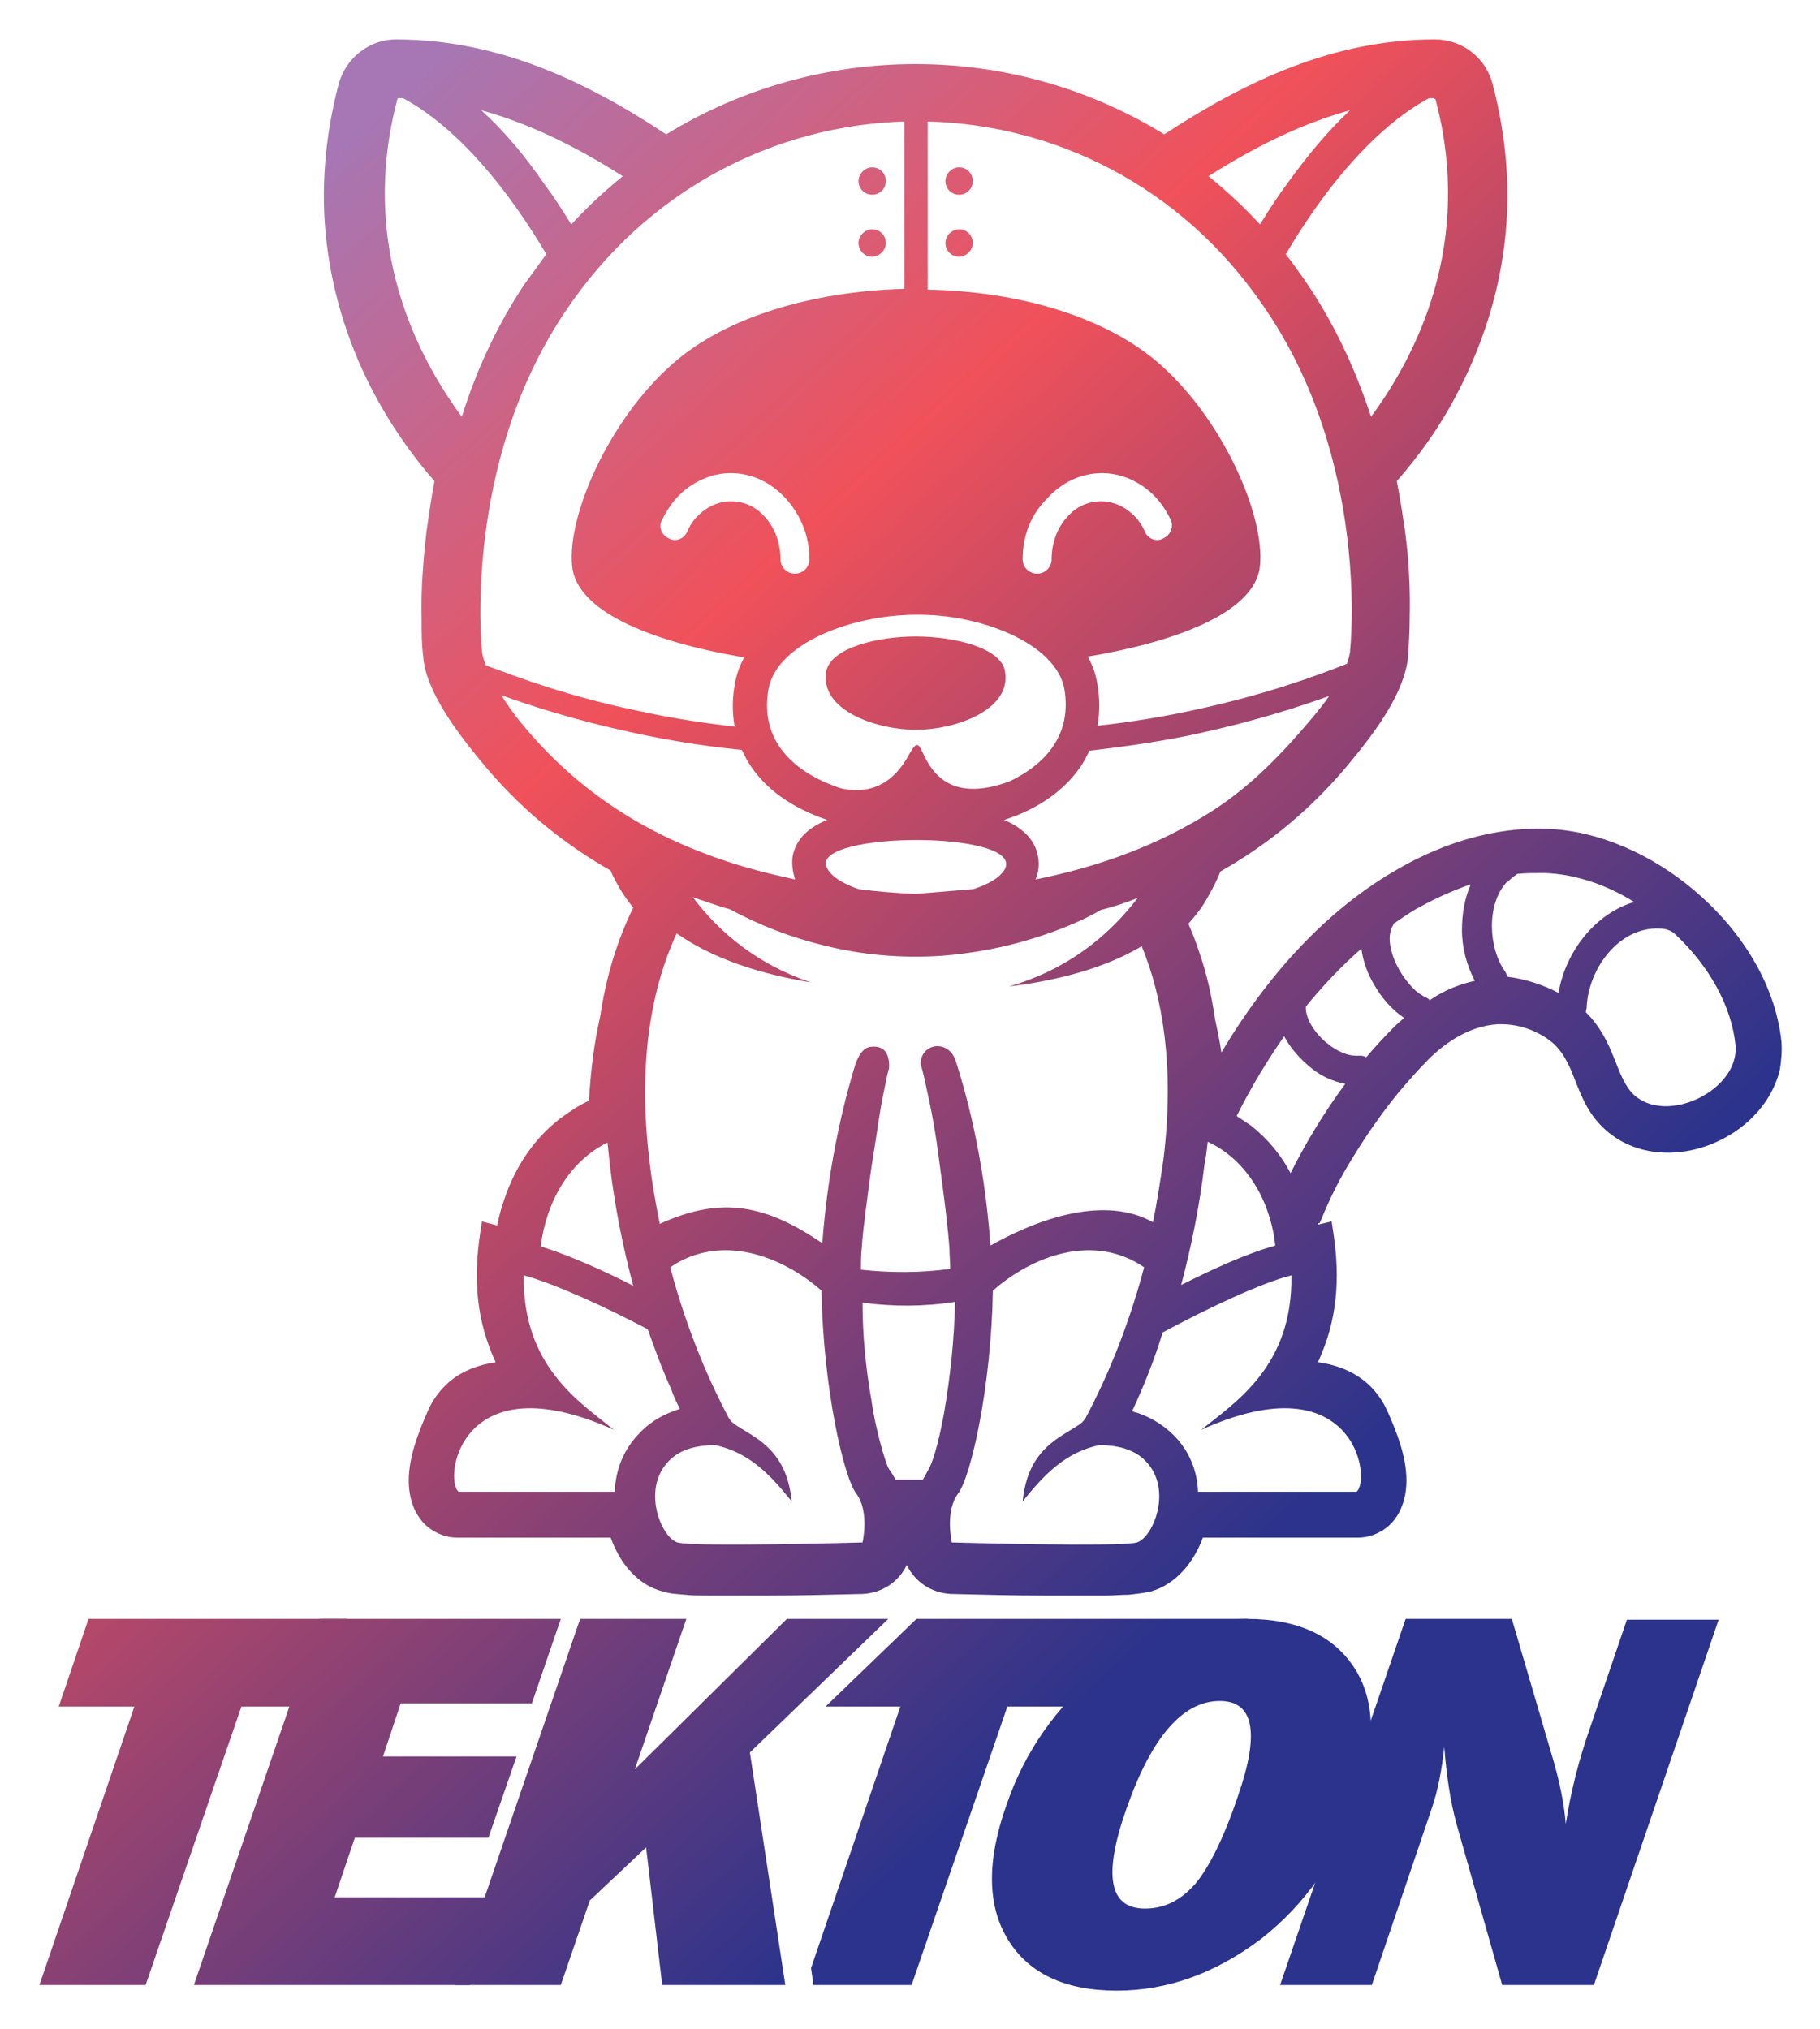
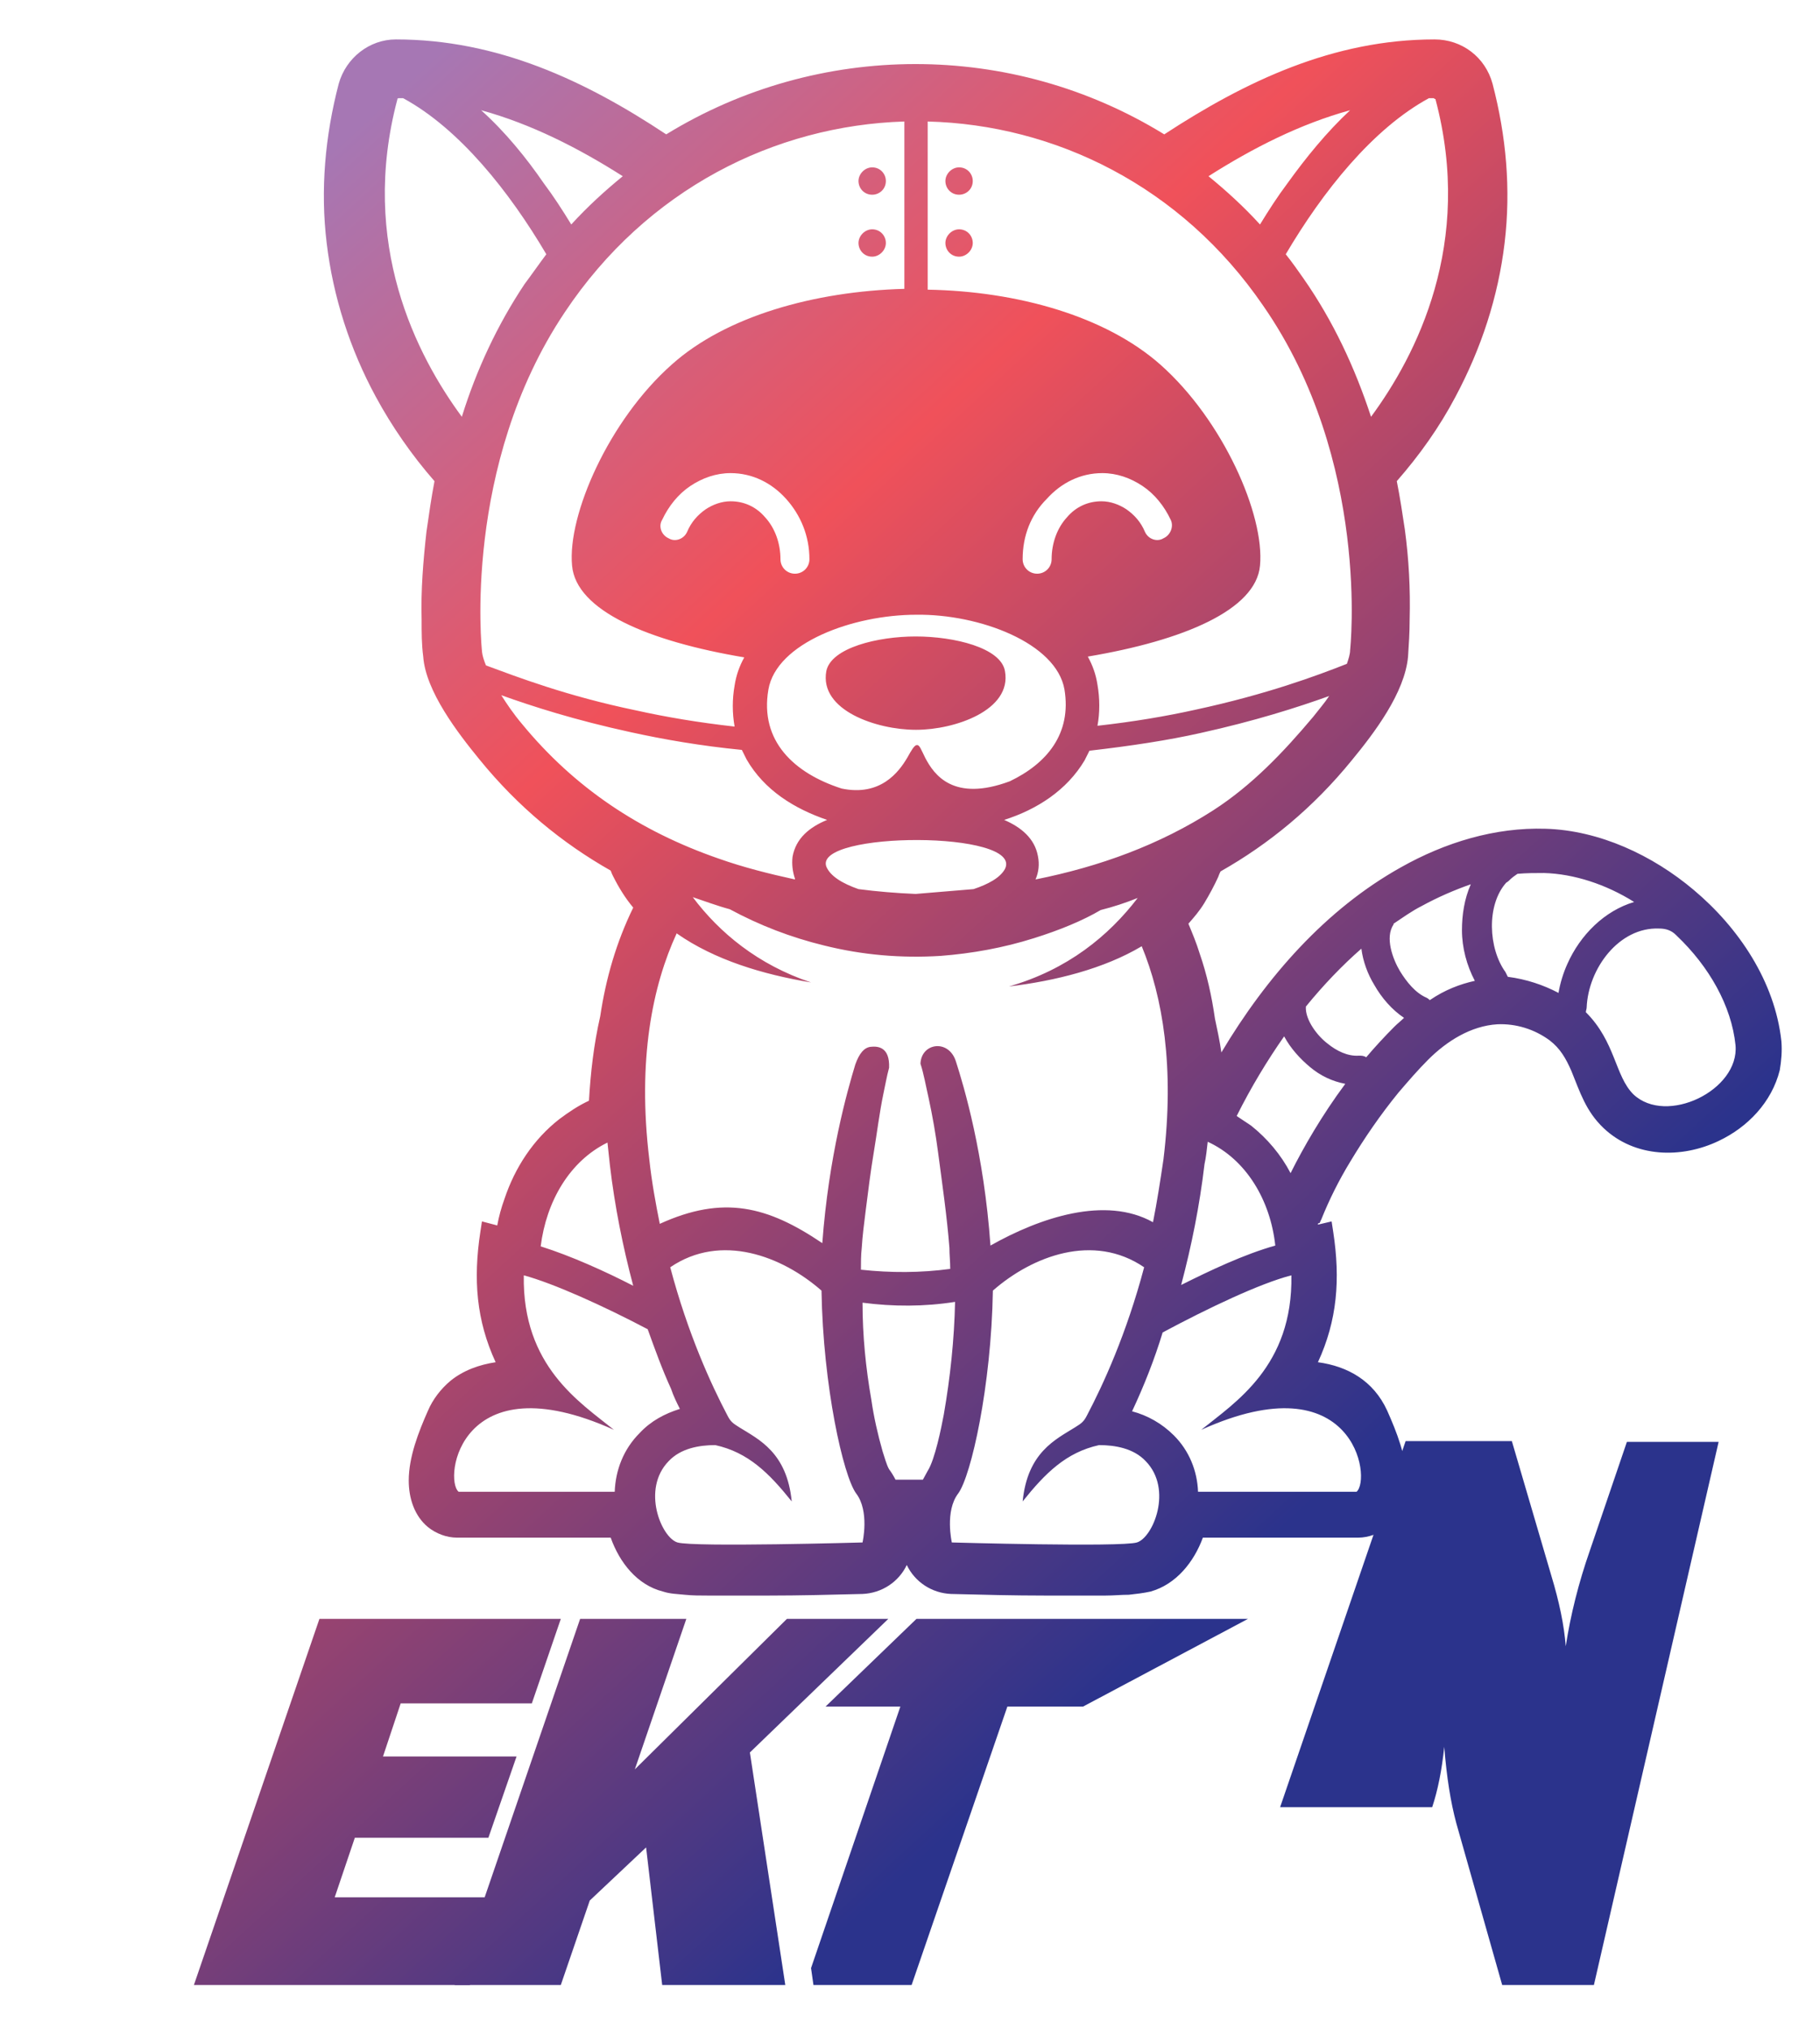
<svg xmlns="http://www.w3.org/2000/svg" role="img" viewBox="86.90 -3.60 226.20 252.20">
  <title>Tekton logo</title>
  <style>svg {enable-background:new 0 0 400 245}</style>
  <linearGradient id="a" x1="16.462" x2="155.886" y1="117.395" y2="269.351" gradientUnits="userSpaceOnUse">
    <stop offset="0" stop-color="#a677b4" />
    <stop offset=".363" stop-color="#f0515a" />
    <stop offset="1" stop-color="#2b338c" />
  </linearGradient>
-   <path fill="url(#a)" d="M116.9 208.5L105 243.1H91.8l11.8-34.6h-9.4l3.7-10.9H130l-3.7 10.9z" />
  <linearGradient id="b" x1="28.893" x2="168.317" y1="105.989" y2="257.946" gradientUnits="userSpaceOnUse">
    <stop offset="0" stop-color="#a677b4" />
    <stop offset=".363" stop-color="#f0515a" />
    <stop offset="1" stop-color="#2b338c" />
  </linearGradient>
  <path fill="url(#b)" d="M149 232.2l-3.7 10.9H111l15.6-45.5h30l-3.6 10.5h-16.3l-2.2 6.6h16.6l-3.5 10.1H131l-2.5 7.4z" />
  <linearGradient id="c" x1="130.291" x2="269.715" y1="12.954" y2="164.911" gradientUnits="userSpaceOnUse">
    <stop offset="0" stop-color="#a677b4" />
    <stop offset=".363" stop-color="#f0515a" />
    <stop offset="1" stop-color="#2b338c" />
  </linearGradient>
  <path fill="url(#c)" fill-rule="evenodd" d="M200.7 87.1V89m50 59.6l1.7-.4.2 1.3c.9 5.9.5 11-1.9 16.2 3.7.5 6.9 2.3 8.6 6 1.2 2.7 2.4 5.7 2.4 8.7 0 2.2-.7 4.4-2.4 5.8-1 .8-2.3 1.3-3.6 1.3h-19.3c-1.1 3-3.3 5.8-6.5 6.7-.9.2-1.8.3-2.7.4-1 0-1.9.1-2.9.1h-7.5c-3.9 0-7.8-.1-11.7-.2-2.4-.1-4.5-1.5-5.5-3.6-1 2.1-3.1 3.5-5.5 3.6-3.9.1-7.8.2-11.7.2h-7.5c-1 0-1.9 0-2.9-.1-.9-.1-1.8-.1-2.7-.4-3.2-.8-5.4-3.6-6.5-6.7h-19.1c-1.3 0-2.6-.5-3.6-1.3-1.7-1.4-2.4-3.6-2.4-5.8 0-2.9 1.2-6 2.4-8.7.6-1.4 1.6-2.7 2.8-3.7 1.6-1.3 3.6-2 5.6-2.3-2.4-5.2-2.8-10.3-1.9-16.2l.2-1.3 1.9.5c.2-1.1.5-2.2.9-3.3 1.3-3.9 3.6-7.4 6.8-9.9 1.2-.9 2.4-1.7 3.7-2.3.2-3.5.6-7 1.4-10.5.7-4.7 2-9.2 4.1-13.5-1-1.2-1.8-2.5-2.5-3.9-.1-.2-.2-.4-.3-.7-6-3.4-11.5-7.9-16.3-13.8-2.7-3.3-6.7-8.5-7-12.8-.2-1.5-.2-3-.2-4.6-.1-3.7.2-7.3.6-10.9.3-2.1.6-4.2 1-6.3-2.8-3.2-5.3-6.8-7.3-10.5-3.2-5.9-5.3-12.4-6.1-19.1-.8-6.6-.2-13.3 1.5-19.8.9-3.2 3.8-5.5 7.1-5.5 12.6 0 23.5 5.1 33.6 11.8 18.9-11.6 42.9-11.7 61.9 0 10.1-6.6 21-11.8 33.6-11.8 3.4 0 6.3 2.2 7.2 5.5 1.7 6.5 2.3 13.1 1.5 19.8-.8 6.7-2.9 13.1-6.1 19.1-2 3.8-4.5 7.3-7.3 10.5.4 2 .7 4 1 6 .5 3.7.7 7.4.6 11.2 0 1.6-.1 3.1-.2 4.6-.4 4.5-4.2 9.5-7 12.9-4.8 5.9-10.3 10.4-16.3 13.8-.1.2-.2.4-.3.7-.5 1.1-1.1 2.2-1.7 3.2-.6 1-1.3 1.8-2 2.6.5 1.2 1 2.4 1.4 3.7.9 2.6 1.5 5.3 1.9 8.1.3 1.4.6 2.8.8 4.2 5.6-9.4 13-17.8 22.3-23 5.5-3.1 11.7-5 18-4.8 6.7.2 13.3 3.3 18.4 7.6 5.6 4.7 10.1 11.4 10.9 18.8.1 1.2 0 2.4-.2 3.6-1 4-4 7.1-7.6 8.8-4.6 2.2-10.4 2.1-14.3-1.6-2.2-2.1-2.9-4.4-4-7.1-.7-1.6-1.4-2.8-2.7-3.8-1.9-1.4-4.2-2.1-6.5-2-3.3.2-6.3 2.1-8.6 4.4-1.3 1.3-2.5 2.7-3.7 4.1-2.2 2.7-4.2 5.6-6 8.6-1.4 2.3-2.6 4.7-3.6 7.2-.1.1-.1.3-.2.4-.2 0-.2.1-.2.2zm5.1-21c.3 0 .6 0 .9.2 1.1-1.3 2.3-2.6 3.5-3.8.4-.4.8-.7 1.2-1.1-1.5-1-2.8-2.5-3.7-4.1-.8-1.3-1.4-2.9-1.6-4.5-2.4 2.1-4.7 4.5-6.9 7.2-.1 1.7 1.5 3.7 2.7 4.6 1.1.9 2.5 1.6 3.9 1.5zm-1.7 3.5c-1.6-.3-3.1-1-4.4-2.1-1.2-1-2.4-2.3-3.2-3.8-2.1 3-4.1 6.3-5.9 9.9l1.8 1.2c2 1.6 3.7 3.6 4.9 5.9 1.6-3.2 3.9-7.2 6.8-11.1zm30-9.5c0 .2-.1.4-.1.6 3.7 3.7 3.6 7.9 5.9 10.2 4.1 3.9 13.2-.5 12.7-6.1-.5-4.9-3.3-9.8-7.3-13.6l-.1-.1c-.6-.6-1.3-.8-2.1-.8-5-.2-8.8 5-9 9.8zm-3.5-1.8c.2-1.2.6-2.5 1.1-3.6 1.6-3.6 4.6-6.6 8.3-7.7-3.5-2.2-7.5-3.5-11.2-3.6-1.1 0-2.2 0-3.3.1-.3.2-.7.5-.8.6-.2.2-.4.4-.6.5-2.5 2.8-2.2 8.2-.1 11.1l.3.6c2.3.3 4.4 1 6.3 2zm-10.4-1.5c-1-1.9-1.6-4.1-1.6-6.3 0-1.9.3-3.9 1.1-5.7-2 .7-4.1 1.6-6.1 2.7-1.2.6-2.3 1.4-3.5 2.2v.1c-1.1 1.6-.1 4.3.8 5.8.8 1.3 1.9 2.7 3.3 3.3.2.1.3.2.4.3 1.9-1.3 3.8-2 5.6-2.4zM195.3 17.2c1 0 1.7.8 1.7 1.7 0 1-.8 1.7-1.7 1.7-1 0-1.7-.8-1.7-1.7 0-.9.8-1.7 1.7-1.7zm0 7.7c1 0 1.7.8 1.7 1.7s-.8 1.7-1.7 1.7c-1 0-1.7-.8-1.7-1.7s.8-1.7 1.7-1.7zm10.8-7.7c1 0 1.7.8 1.7 1.7 0 1-.8 1.7-1.7 1.7-1 0-1.7-.8-1.7-1.7 0-.9.8-1.7 1.7-1.7zm0 7.7c1 0 1.7.8 1.7 1.7s-.8 1.7-1.7 1.7c-1 0-1.7-.8-1.7-1.7s.8-1.7 1.7-1.7zm-3.9-13.4v20.9c11.2.2 22.1 3.3 28.9 9.3 7.8 6.9 13 18.7 12.4 25-.5 5.5-9.5 9.3-21.4 11.3.6 1.1 1 2.2 1.2 3.5.3 1.7.3 3.5 0 5.1 4.5-.5 8.6-1.2 12.2-2 8.8-1.9 15-4.2 18.8-5.7.2-.6.4-1.2.4-1.7 0 0 2.6-23.5-10.8-42.8-10.2-14.9-25.9-22.5-41.7-22.9zm-2.9 20.8V11.5c-16.1.5-32 8.4-42.2 23.7-12.8 19.1-10.3 42.1-10.3 42.1s0 .6.5 1.8c3.8 1.4 10 3.8 18.7 5.6 3.6.8 7.7 1.5 12.2 2-.3-1.7-.3-3.4 0-5.1.2-1.3.6-2.4 1.2-3.5-11.9-2-20.9-5.8-21.4-11.4-.6-6.3 4.6-18.1 12.4-25 6.7-6 17.7-9.1 28.9-9.4zm-20.2 57.3c-5.1-.5-9.7-1.3-13.8-2.2-6.9-1.5-12.2-3.2-16.1-4.6.7 1.1 1.5 2.3 2.6 3.6 6.5 7.9 14.6 13.3 24.4 16.7 3.1 1.1 6.3 1.9 9.5 2.6v-.1c-.3-.9-.4-1.8-.3-2.7.4-2.3 2.1-3.7 4.3-4.6-4.1-1.4-7.8-3.7-10-7.5l-.6-1.2zm10.5 14.5c.5 1.2 2 2.1 4 2.8 2.3.3 4.7.5 7.1.6l7.2-.6c1.8-.6 3.3-1.4 3.9-2.5 2.4-4.8-23.8-4.7-22.2-.3zm62.5-21.2c-3.9 1.4-9.2 3.1-16 4.6-4 .9-8.6 1.6-13.8 2.2l-.6 1.2c-2.2 3.7-5.9 6.1-10 7.4 2.1.9 3.8 2.3 4.2 4.5.2 1 .1 2-.3 2.9 8-1.6 15.4-4.3 22.1-8.6 4.8-3.1 8.7-7.2 12.4-11.6.7-.9 1.4-1.7 2-2.6zm-52.4 7.6c-1.1 1.9-3.4 4.9-8.2 3.9-5.9-1.9-10.2-5.9-9.1-12.3 1-5.8 10.5-9.3 18.4-9.3 7.8-.1 17.4 3.5 18.4 9.3.9 5.5-2.2 9.2-6.8 11.4-7 2.6-9.4-.8-10.5-2.9-.5-1-.7-1.6-1-1.6h-.1c-.3.1-.6.6-1.1 1.5zm1-15c-4.7 0-10.5 1.4-11.1 4.3-.9 4.9 6.3 7.3 11.1 7.3h.1c4.7 0 11.9-2.4 11-7.3-.5-2.9-6.3-4.3-11.1-4.3zm-13.2-9.6c0 1-.8 1.8-1.8 1.8s-1.8-.8-1.8-1.8c0-2-.7-3.9-1.9-5.2-1.1-1.3-2.6-2-4.3-2-1.1 0-2.2.4-3.1 1-1 .7-1.8 1.6-2.3 2.8-.4.9-1.5 1.3-2.3.8-.9-.4-1.3-1.5-.8-2.3.8-1.7 2-3.2 3.5-4.2s3.2-1.6 5-1.6c2.7 0 5.1 1.2 6.9 3.2 1.8 2 2.9 4.6 2.9 7.5zm26.5 0c0 1 .8 1.8 1.8 1.8s1.8-.8 1.8-1.8c0-2 .7-3.9 1.9-5.2 1.1-1.3 2.6-2 4.3-2 1.1 0 2.2.4 3.1 1 1 .7 1.8 1.6 2.3 2.8.4.9 1.5 1.3 2.3.8.9-.4 1.3-1.5.9-2.3-.8-1.7-2-3.2-3.5-4.2s-3.2-1.6-5-1.6c-2.7 0-5.1 1.2-6.9 3.2-2 2-3 4.6-3 7.5zm1.4 47.1c-3.8 1.2-7.7 1.9-11.6 2.2-4.9.3-9.7-.1-14.5-1.3-4.1-1-8-2.5-11.7-4.5-1.5-.4-3.1-1-4.6-1.5 3.3 4.4 8.1 8.4 14.7 10.6-6-1-12-2.8-16.7-6.1-3 6.5-4.9 15.7-3.4 28.1.3 2.8.8 5.5 1.3 8 7.9-3.6 13.4-2.2 20.2 2.4.8-10.8 3.1-18.9 4.1-22.2.5-1.4 1.1-2.1 1.9-2.2.9-.1 2.4 0 2.3 2.6-.3 1.1-.5 2.3-.7 3.2-.5 2.4-.8 4.9-1.2 7.3-.4 2.4-.7 4.8-1 7.2-.2 1.6-.4 3.1-.5 4.7-.1.9-.1 1.8-.1 2.7 3.7.4 7.4.4 11.1-.1 0-.9-.1-1.7-.1-2.6-.3-3.9-.9-8-1.4-11.8-.3-2.3-.7-4.6-1.2-6.9-.3-1.3-.6-3-1-4.2.1-2.6 3.5-3.1 4.4-.3 1 3.1 3.5 11.5 4.3 22.9 6.2-3.5 14.3-6.2 20.2-2.9.5-2.5.9-5.1 1.3-7.8 1.4-11.5-.1-20.2-2.7-26.5-4.7 2.8-10.7 4.3-16.5 5 7.3-2.1 12.4-6.3 16-11-1.5.6-3 1.1-4.6 1.5-2.2 1.3-5.1 2.5-8.3 3.5zM146.7 10.1c6.2 1.7 12.1 4.7 17.6 8.2-2.2 1.8-4.4 3.8-6.4 6-1.1-1.8-2.2-3.5-3.4-5.1-2.2-3.2-4.8-6.4-7.8-9.1zm-10.3-1.5h.6c7 3.8 13.2 11.6 17.8 19.4-.9 1.2-1.8 2.5-2.7 3.7-3.4 5.1-6 10.7-7.8 16.5-5.6-7.6-12.8-21.5-8-39.5-.1 0 0 0 .1-.1zm128.7 0h-.6c-7 3.8-13.2 11.6-17.8 19.4.8 1 1.5 2 2.2 3 3.7 5.3 6.4 11.1 8.4 17.2 5.6-7.6 12.8-21.5 8-39.5-.1 0-.1 0-.2-.1zm-10.4 1.5c-6.2 1.7-12.1 4.7-17.6 8.2 2.2 1.8 4.4 3.8 6.4 6 1.1-1.8 2.2-3.5 3.4-5.1 2.3-3.2 4.9-6.4 7.8-9.1zm-84.5 143.8c2.2 8.3 5.1 14.6 7.1 18.4.4.8.7 1 1.5 1.5 2.4 1.5 5.9 3.1 6.5 9.2-2.8-3.5-5.4-6.1-9.5-7-2 0-4.3.4-5.8 2-3.4 3.5-.9 9.5 1.1 10.1 2 .6 23 0 23 0s.9-3.9-.8-6.1c-1.6-2.2-4.1-13.3-4.3-25.2-4.9-4.3-12.5-7.2-18.8-2.9zm58.9 0c-2.2 8.3-5.1 14.6-7.1 18.4-.4.8-.7 1-1.5 1.5-2.4 1.5-5.9 3.1-6.5 9.2 2.8-3.5 5.4-6.1 9.5-7 2 0 4.3.4 5.8 2 3.4 3.5.9 9.5-1.1 10.1-2 .6-23 0-23 0s-.9-3.9.8-6.1c1.6-2.2 4.1-13.3 4.3-25.2 4.9-4.3 12.5-7.2 18.8-2.9zm-27.5 26.4h-3.4c-.2-.4-.5-.9-.8-1.3-.3-.5-.6-1.6-.8-2.2-.6-2.1-1.1-4.3-1.4-6.4-.7-4-1.1-8-1.1-12.1 3.8.5 7.7.5 11.5-.1-.1 4.7-.6 9.4-1.4 14-.3 1.6-1.1 5.6-2 7-.2.4-.4.7-.6 1.1zm45.8-25.4c.2 11.3-7 15.8-11.2 19.2 19-8.6 21.2 6.1 19.3 7.7h-19.7c-.1-2.6-1.1-5.1-3-7-1.5-1.5-3.3-2.5-5.2-3 1.5-3.2 2.8-6.5 3.8-9.8 5.6-3 12.1-6.1 16-7.1zM237 138.3c4.8 2.2 7.8 7.3 8.4 12.9-3.9 1.1-8.1 3.1-11.7 4.9 1.3-4.9 2.3-9.9 2.9-15 .2-.9.3-1.9.4-2.8zm-74.6.1c-4.7 2.3-7.6 7.3-8.3 12.9 3.8 1.2 8 3.1 11.5 4.9-1.3-4.9-2.3-9.9-2.9-15-.1-1-.2-1.9-.3-2.8zM152 154.9c-.2 11.3 7 15.8 11.2 19.2-19.1-8.6-21.2 6.1-19.3 7.7h19.4c.1-2.7 1.1-5.3 3.1-7.3 1.4-1.5 3.1-2.4 5-3-.4-.8-.8-1.6-1.1-2.5-1.1-2.4-2-4.9-2.9-7.4-5.5-2.9-11.7-5.7-15.4-6.7z" clip-rule="evenodd" />
  <linearGradient id="d" x1="48.739" x2="188.164" y1="87.779" y2="239.736" gradientUnits="userSpaceOnUse">
    <stop offset="0" stop-color="#a677b4" />
    <stop offset=".363" stop-color="#f0515a" />
    <stop offset="1" stop-color="#2b338c" />
  </linearGradient>
  <path fill="url(#d)" d="M184.5 243.1h-15.3l-2-17.1-7 6.6-3.6 10.5h-13.2l15.6-45.5h13.2l-6.4 18.7 18.9-18.7h12.6l-17.2 16.6z" />
  <linearGradient id="e" x1="72.966" x2="212.39" y1="65.551" y2="217.508" gradientUnits="userSpaceOnUse">
    <stop offset="0" stop-color="#a677b4" />
    <stop offset=".363" stop-color="#f0515a" />
    <stop offset="1" stop-color="#2b338c" />
  </linearGradient>
  <path fill="url(#e)" fill-rule="evenodd" d="M212.1 208.5l-11.9 34.6H188l-.3-2.1 11.1-32.5h-9.3l11.3-10.9H242l-20.5 10.9z" clip-rule="evenodd" />
  <linearGradient id="f" x1="82.989" x2="222.413" y1="56.355" y2="208.311" gradientUnits="userSpaceOnUse">
    <stop offset="0" stop-color="#a677b4" />
    <stop offset=".363" stop-color="#f0515a" />
    <stop offset="1" stop-color="#2b338c" />
  </linearGradient>
-   <path fill="url(#f)" d="M225.7 243.8c-6.4 0-10.9-2.1-13.5-6.3-2.6-4.2-2.7-9.8-.2-16.8 2.3-6.7 6.2-12.2 11.6-16.6 5.4-4.4 11.5-6.5 18.3-6.5 6.3 0 10.8 2.1 13.4 6.2 2.6 4.1 2.6 9.6.3 16.5-2.5 7.1-6.5 12.8-12 17.1-5.6 4.2-11.5 6.4-17.9 6.4zm3.5-10.2c2.4 0 4.4-1 6.2-3 1.7-2 3.6-5.7 5.4-11.1 2.7-7.8 1.9-11.7-2.3-11.7-4.6 0-8.5 4.5-11.6 13.4-2.9 8.2-2.2 12.4 2.3 12.4z" />
  <linearGradient id="g" x1="104.63" x2="244.055" y1="36.498" y2="188.455" gradientUnits="userSpaceOnUse">
    <stop offset="0" stop-color="#a677b4" />
    <stop offset=".363" stop-color="#f0515a" />
    <stop offset="1" stop-color="#2b338c" />
  </linearGradient>
-   <path fill="url(#g)" d="M285 243.1h-11.4l-5.7-20.1c-.7-2.6-1.2-5.7-1.5-9.5-.3 2.9-.8 5.4-1.5 7.5l-7.5 22.1H246l15.6-45.5h13.2l4.9 16.7c1 3.3 1.6 6.2 1.8 8.8.6-3.9 1.6-7.9 3-11.9l4.6-13.5h11.4L285 243.1z" />
+   <path fill="url(#g)" d="M285 243.1h-11.4l-5.7-20.1c-.7-2.6-1.2-5.7-1.5-9.5-.3 2.9-.8 5.4-1.5 7.5H246l15.6-45.5h13.2l4.9 16.7c1 3.3 1.6 6.2 1.8 8.8.6-3.9 1.6-7.9 3-11.9l4.6-13.5h11.4L285 243.1z" />
</svg>